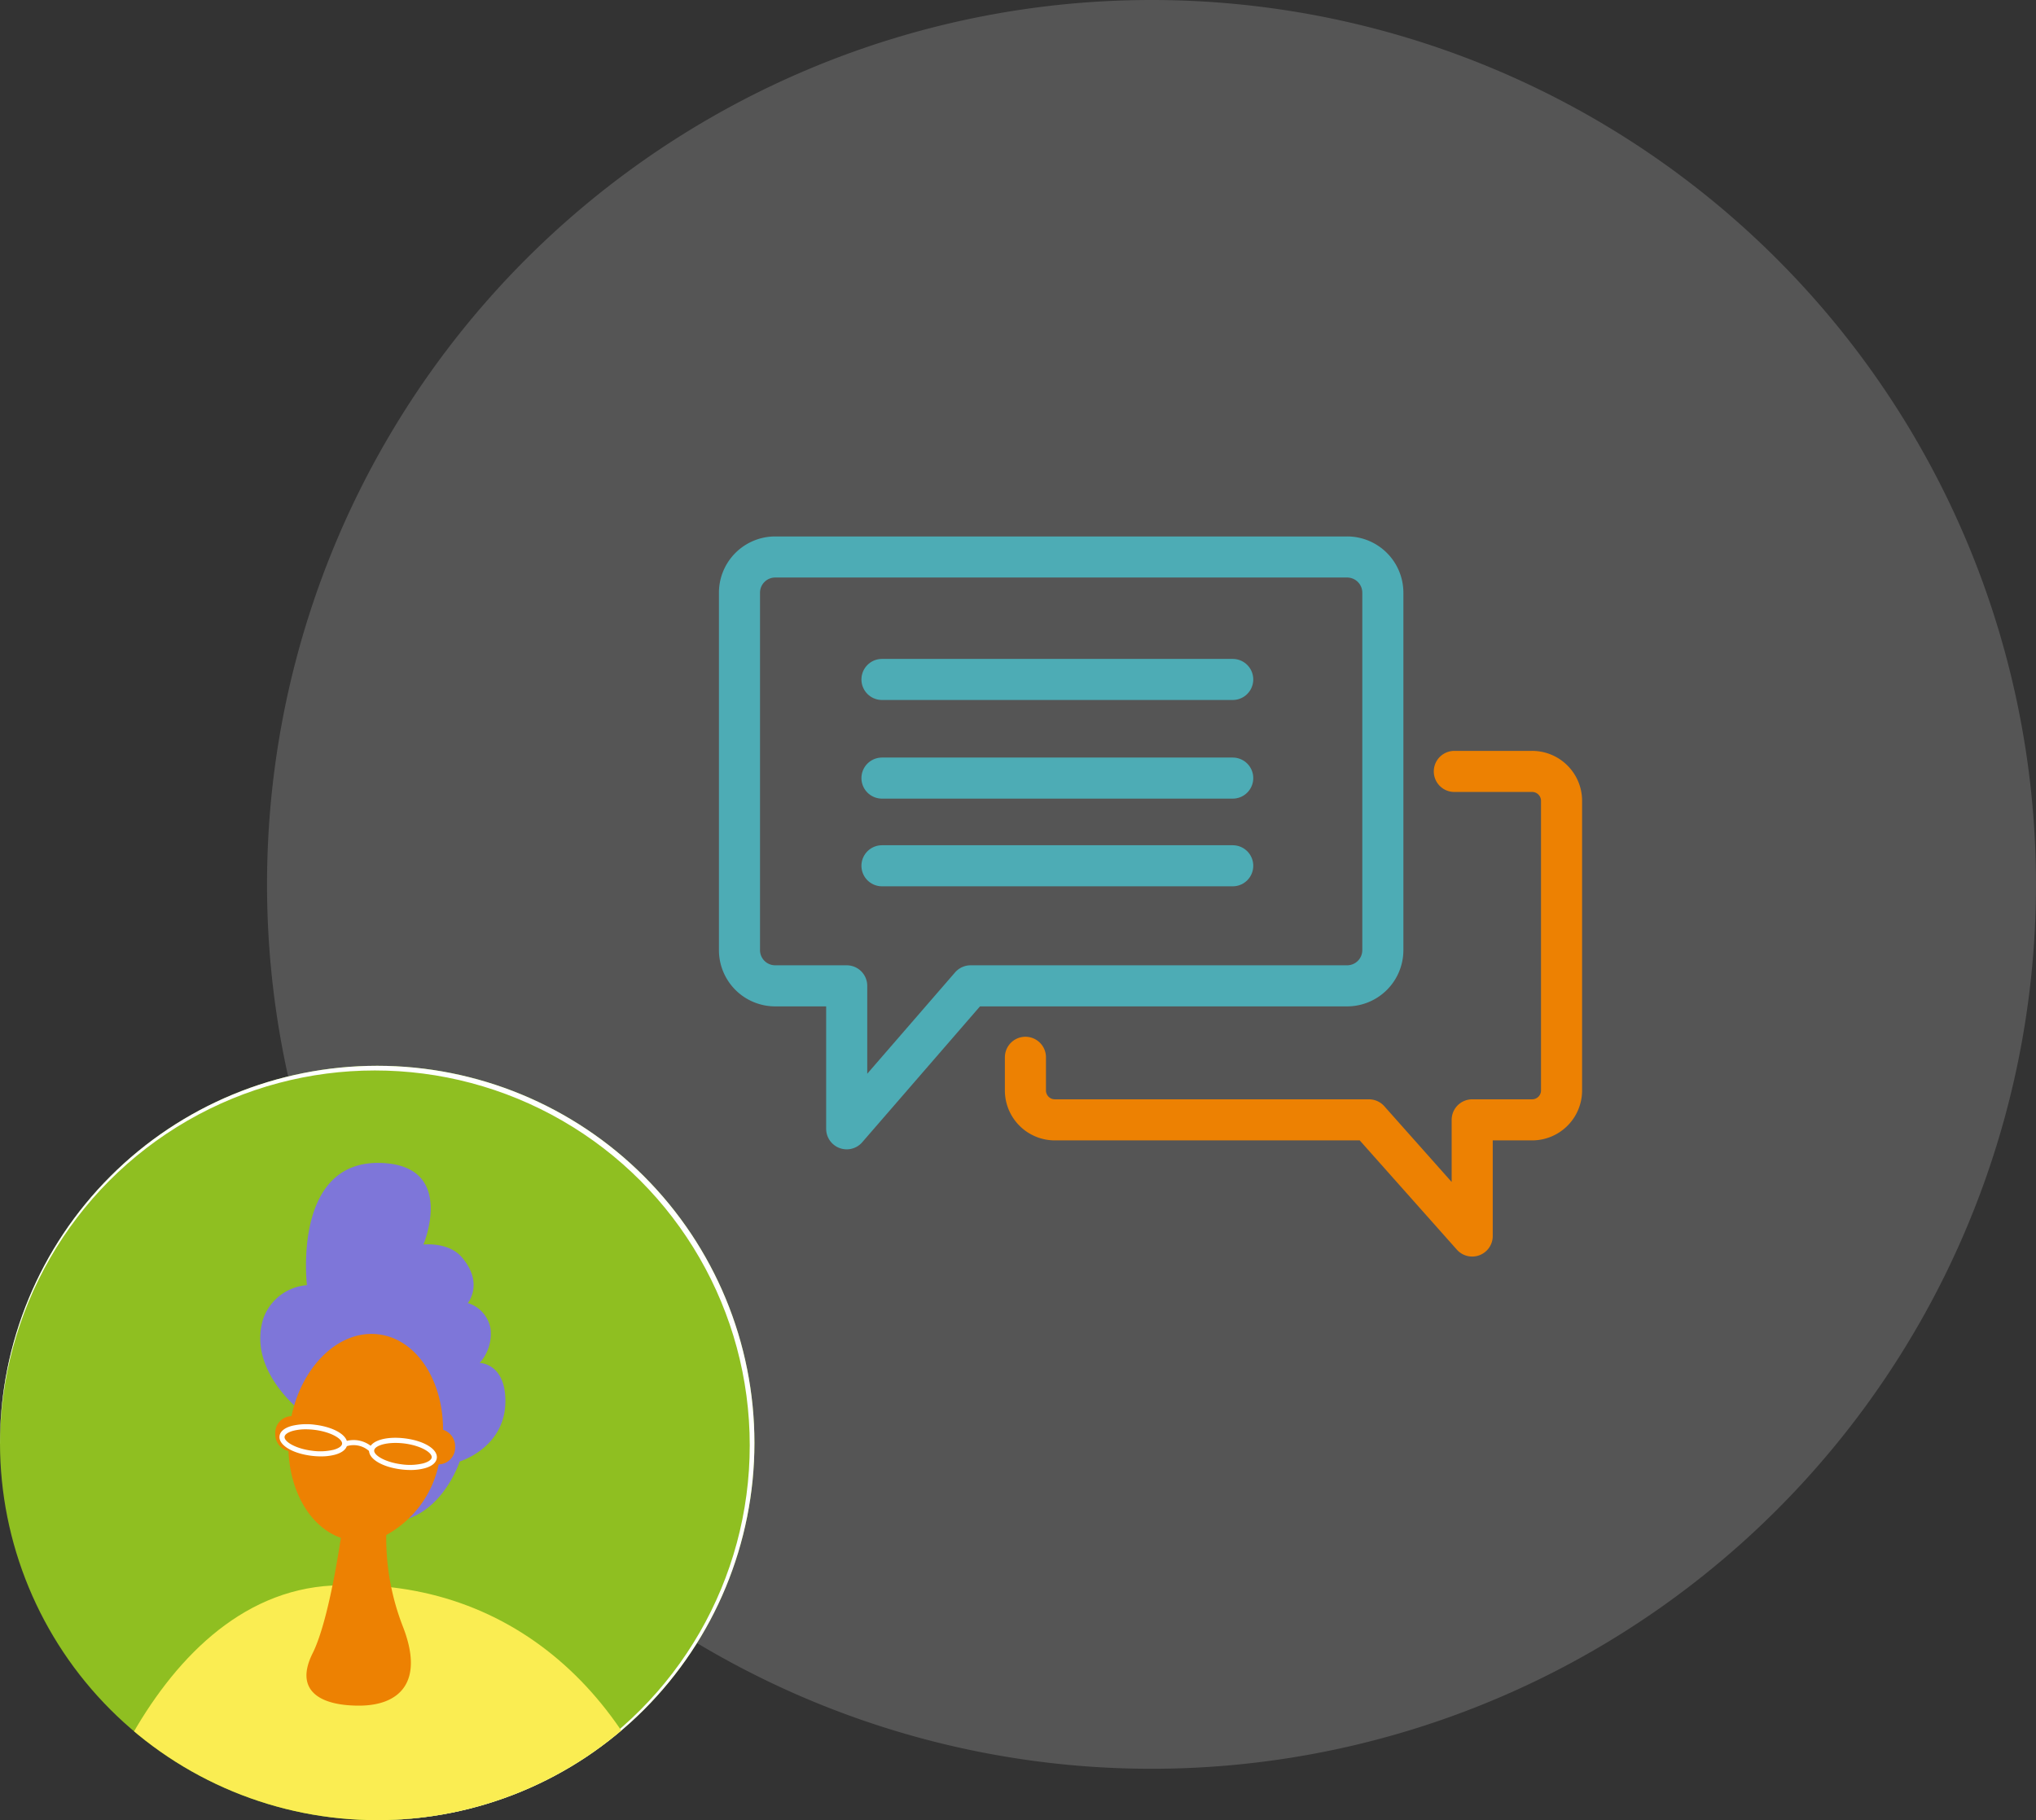
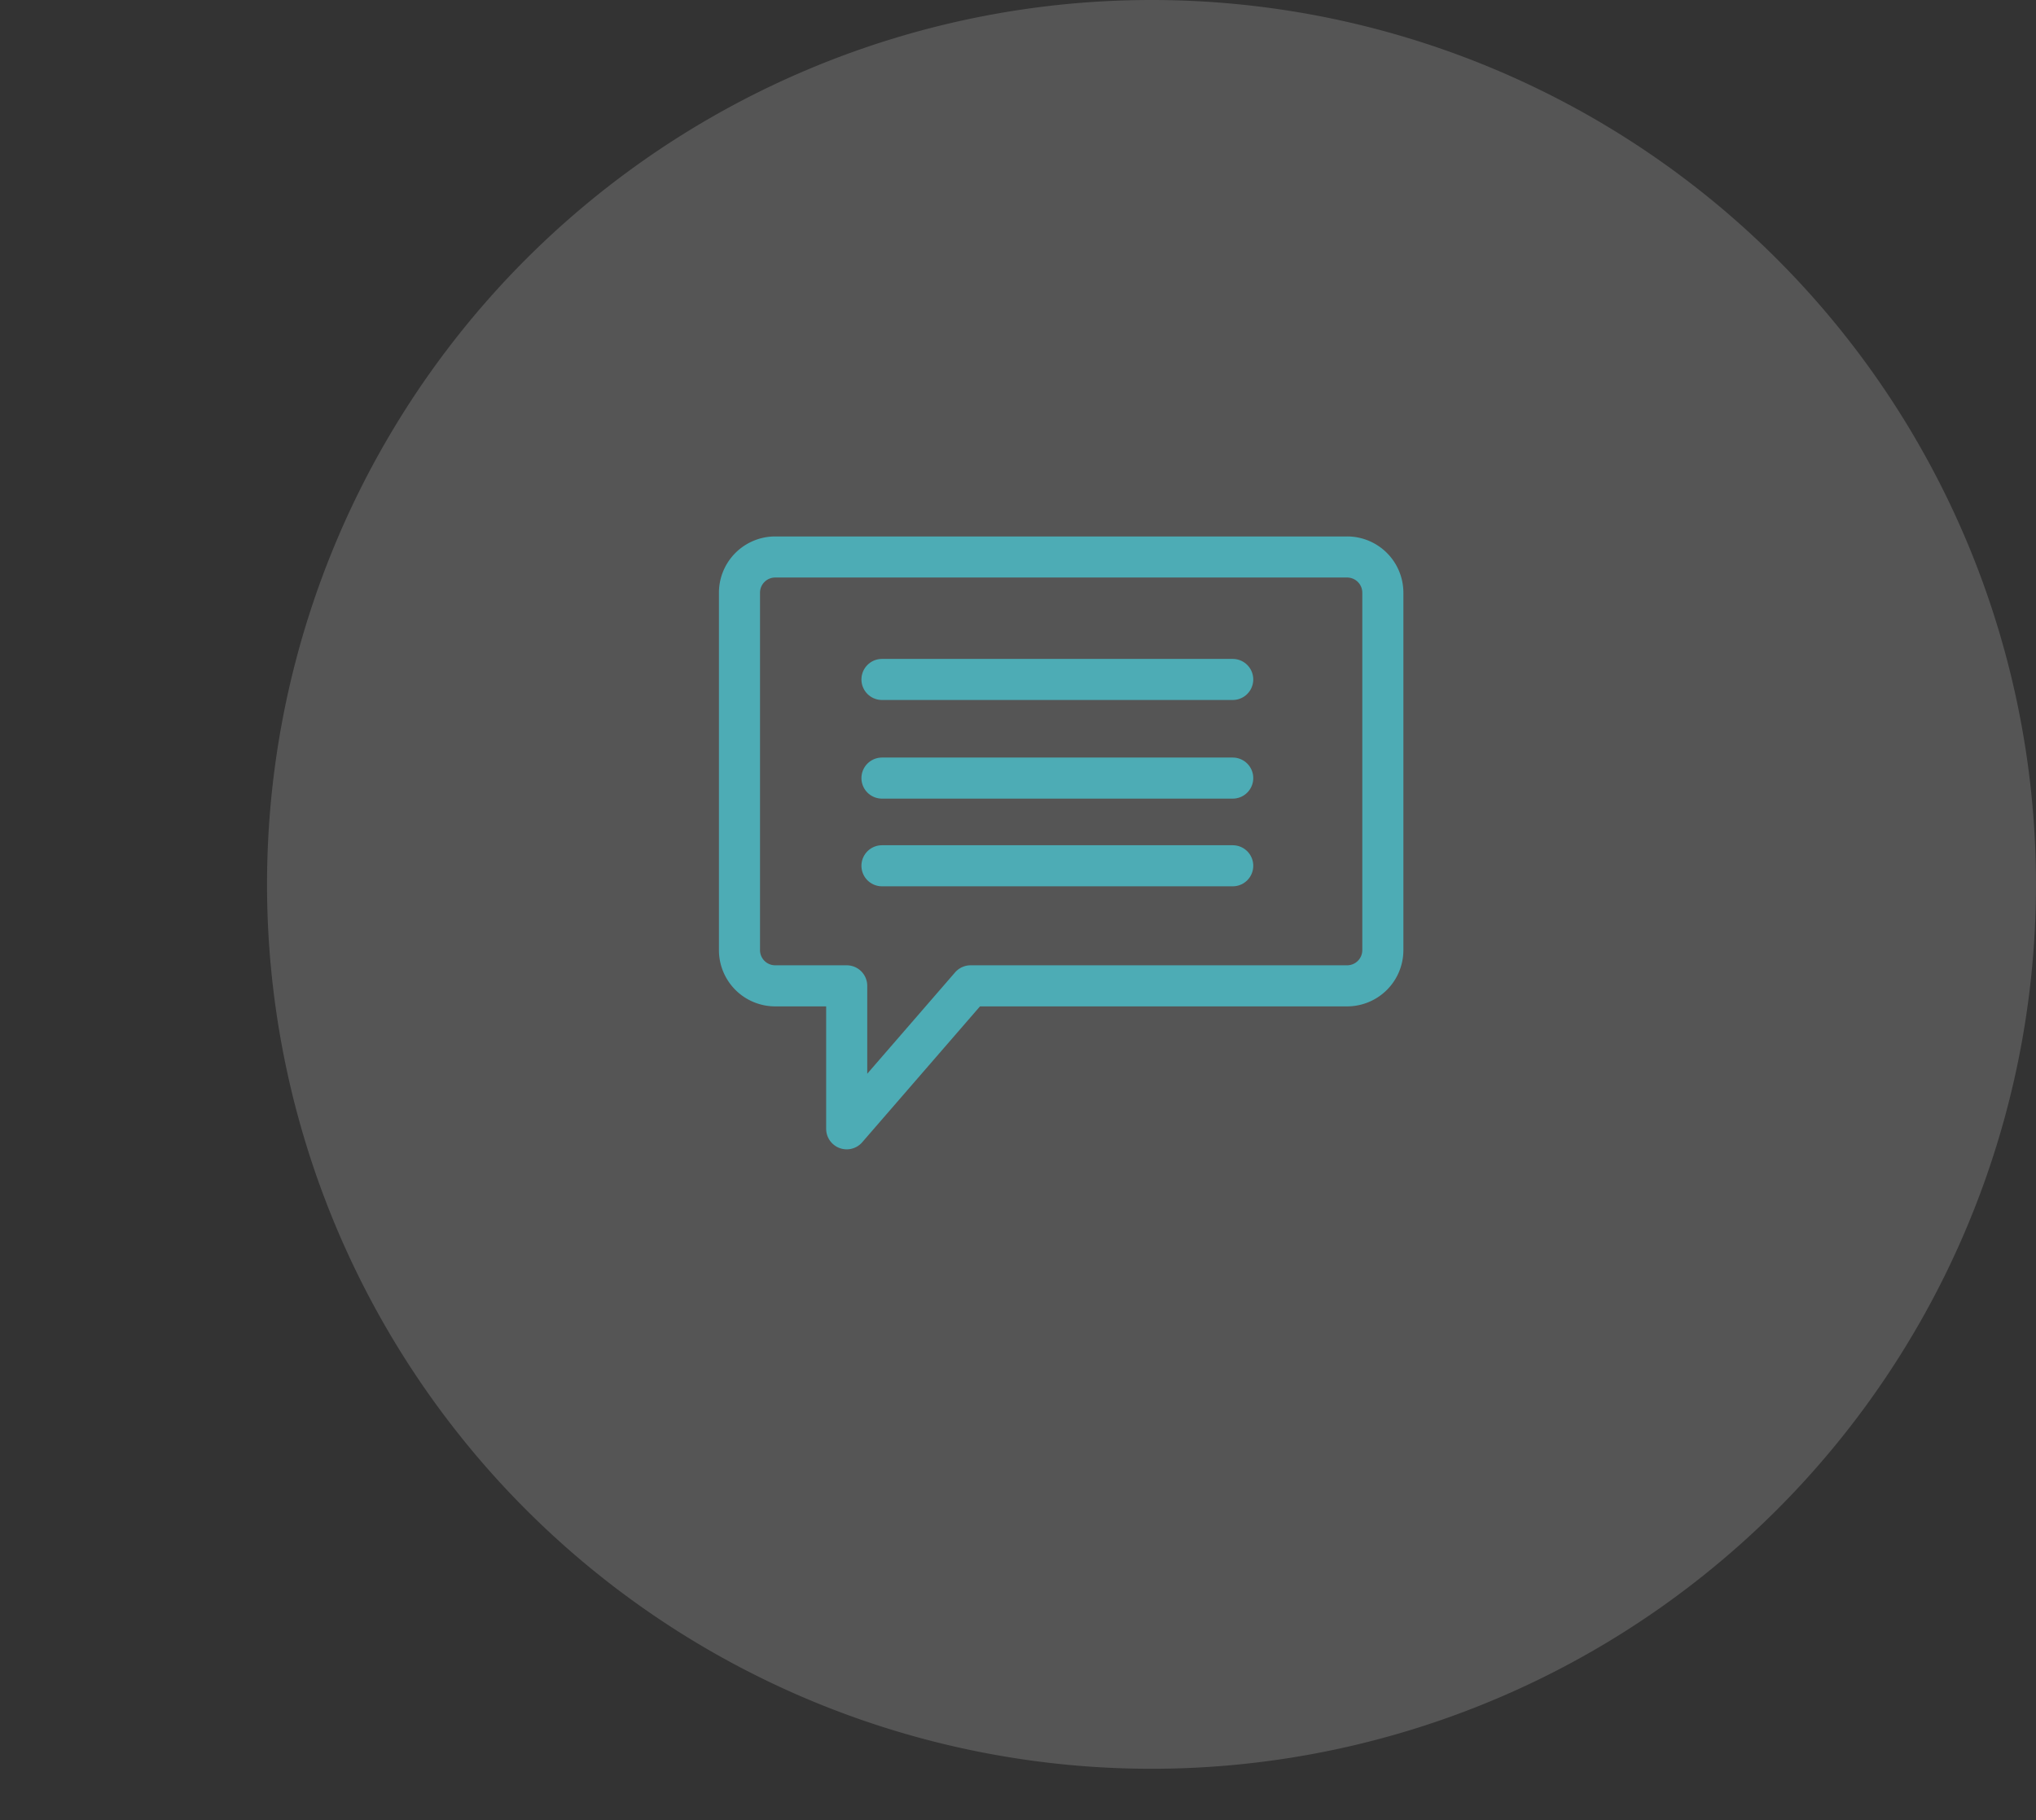
<svg xmlns="http://www.w3.org/2000/svg" width="198.237" height="177.237">
  <rect width="100%" height="100%" fill="#333333" stroke="none" />
  <defs>
    <clipPath id="a">
-       <path data-name="パス 11924" d="M36.728 0A36.728 36.728 0 110 36.728 36.728 36.728 0 0136.728 0z" transform="translate(371 1358.654)" fill="#4ba6d9" />
-     </clipPath>
+       </clipPath>
  </defs>
  <g data-name="グループ 12716">
    <g data-name="グループ 12713">
      <g data-name="グループ 12323">
        <path data-name="パス 11700" d="M112.118 0A86.118 86.118 0 1126 86.118 86.118 86.118 0 01112.118 0z" fill="#dedede" opacity=".2" />
        <g data-name="グループ 2440" fill="none" stroke-linecap="round" stroke-linejoin="round" stroke-width="4">
-           <path data-name="パス 1802" d="M141.602 75.118h7.54a2.865 2.865 0 012.9 2.828v28.272a2.865 2.865 0 01-2.9 2.828h-5.8v11.31l-10.054-11.31h-30.547a2.865 2.865 0 01-2.9-2.828v-3.263" stroke="#ed8102" />
          <g data-name="グループ 2439" stroke="#4dacb5">
            <path data-name="パス 1803" d="M131.162 54.237H75.48a3.479 3.479 0 00-3.48 3.48v34.8a3.479 3.479 0 003.48 3.48h6.96v13.92l12.064-13.92h36.658a3.479 3.479 0 003.48-3.48v-34.8a3.479 3.479 0 00-3.48-3.48z" />
            <path data-name="線 79" d="M85.874 75.767h34.151" />
            <path data-name="線 80" d="M85.874 84.305h34.151" />
            <path data-name="線 81" d="M85.874 66.162h34.151" />
          </g>
        </g>
      </g>
      <g data-name="マスクグループ 22" transform="translate(-371 -1254.872)" clip-path="url(#a)">
        <g data-name="楕円形 200" transform="translate(370 1358.109)" fill="#8fbf21" stroke="#fff">
          <circle cx="37.5" cy="37.5" r="37.5" stroke="none" />
          <circle cx="37.5" cy="37.5" r="37" fill="none" />
        </g>
        <g data-name="グループ 12479">
          <path data-name="パス 11996" d="M377 1444.654c.317-7.753 8.282-34.466 26.369-35.391s30.587 11.7 34.543 29.458c3.077 13.814.316 21.994-3.8 29.748 0 0 .791 12.817-.791 13.766s-43.623 2.374-48.914 2.057-7.064-13.45-6.747-24.051-.66-15.587-.66-15.587z" fill="#faed52" />
          <path data-name="パス 11997" d="M400.885 1392.766s-5.855-4.087-4.272-9.428a4.9 4.9 0 014.272-3.322s-1.518-12.693 7.753-11.868c6.674.593 3.589 7.912 3.589 7.912s2.436-.277 3.73 1.226c2.194 2.549.593 4.47.593 4.47a3.182 3.182 0 012.216 2.532 4.267 4.267 0 01-1.061 3.3s2.258.014 2.485 3.186c.356 4.979-4.431 6.409-4.431 6.409s-1.9 5.913-7.081 5.913c-4.272.001-7.793-10.33-7.793-10.33z" fill="#7e76d9" />
          <path data-name="パス 11998" d="M414.138 1394.098c0-4.824-2.587-8.828-6.267-9.29-3.812-.479-7.438 3.013-8.492 7.962h-.037a1.634 1.634 0 00-1.543 1.711 1.665 1.665 0 001.29 1.683c.163 4.057 2.177 7.432 5.1 8.457-.419 2.765-1.418 8.577-2.749 11.239-1.78 3.56.593 5.1 4.51 5.1s6.408-2.255 4.272-7.714a23.732 23.732 0 01-1.615-8.9 10.246 10.246 0 005.109-6.888c.018 0 .036.006.055.006a1.633 1.633 0 001.542-1.711 1.682 1.682 0 00-1.175-1.655z" fill="#ed8102" />
          <g data-name="グループ 12476">
            <path data-name="パス 12001" d="M402.241 1396.689a7.481 7.481 0 01-.92-.059c-1.878-.234-3.213-1.059-3.106-1.919.056-.444.476-.795 1.185-.99a6.123 6.123 0 012.3-.108c1.878.235 3.213 1.06 3.106 1.92-.056.443-.476.795-1.185.99a5.284 5.284 0 01-1.38.166zm-1.466-2.637a4.8 4.8 0 00-1.244.148c-.487.134-.795.348-.823.572-.059.48 1.071 1.165 2.675 1.365a5.654 5.654 0 002.1-.093c.487-.135.795-.348.823-.573.059-.479-1.071-1.165-2.675-1.365a7.118 7.118 0 00-.856-.054z" fill="#fff" />
          </g>
          <g data-name="グループ 12477">
            <path data-name="パス 12002" d="M410.967 1398.014a7.465 7.465 0 01-.919-.059c-1.879-.234-3.214-1.059-3.107-1.919s1.6-1.333 3.482-1.1 3.214 1.06 3.107 1.92c-.055.443-.476.8-1.185.99a5.279 5.279 0 01-1.378.168zm-1.454-2.636c-1.181 0-2.03.329-2.079.719-.06.48 1.072 1.165 2.675 1.365a5.606 5.606 0 002.1-.094c.487-.134.795-.348.823-.572.06-.479-1.072-1.165-2.675-1.365a7.067 7.067 0 00-.839-.053z" fill="#fff" />
          </g>
          <g data-name="グループ 12478">
            <path data-name="パス 12005" d="M407.007 1396.236a2.246 2.246 0 00-2.359-.5l-.181-.463a2.738 2.738 0 012.9.625z" fill="#fff" />
          </g>
        </g>
      </g>
    </g>
  </g>
</svg>